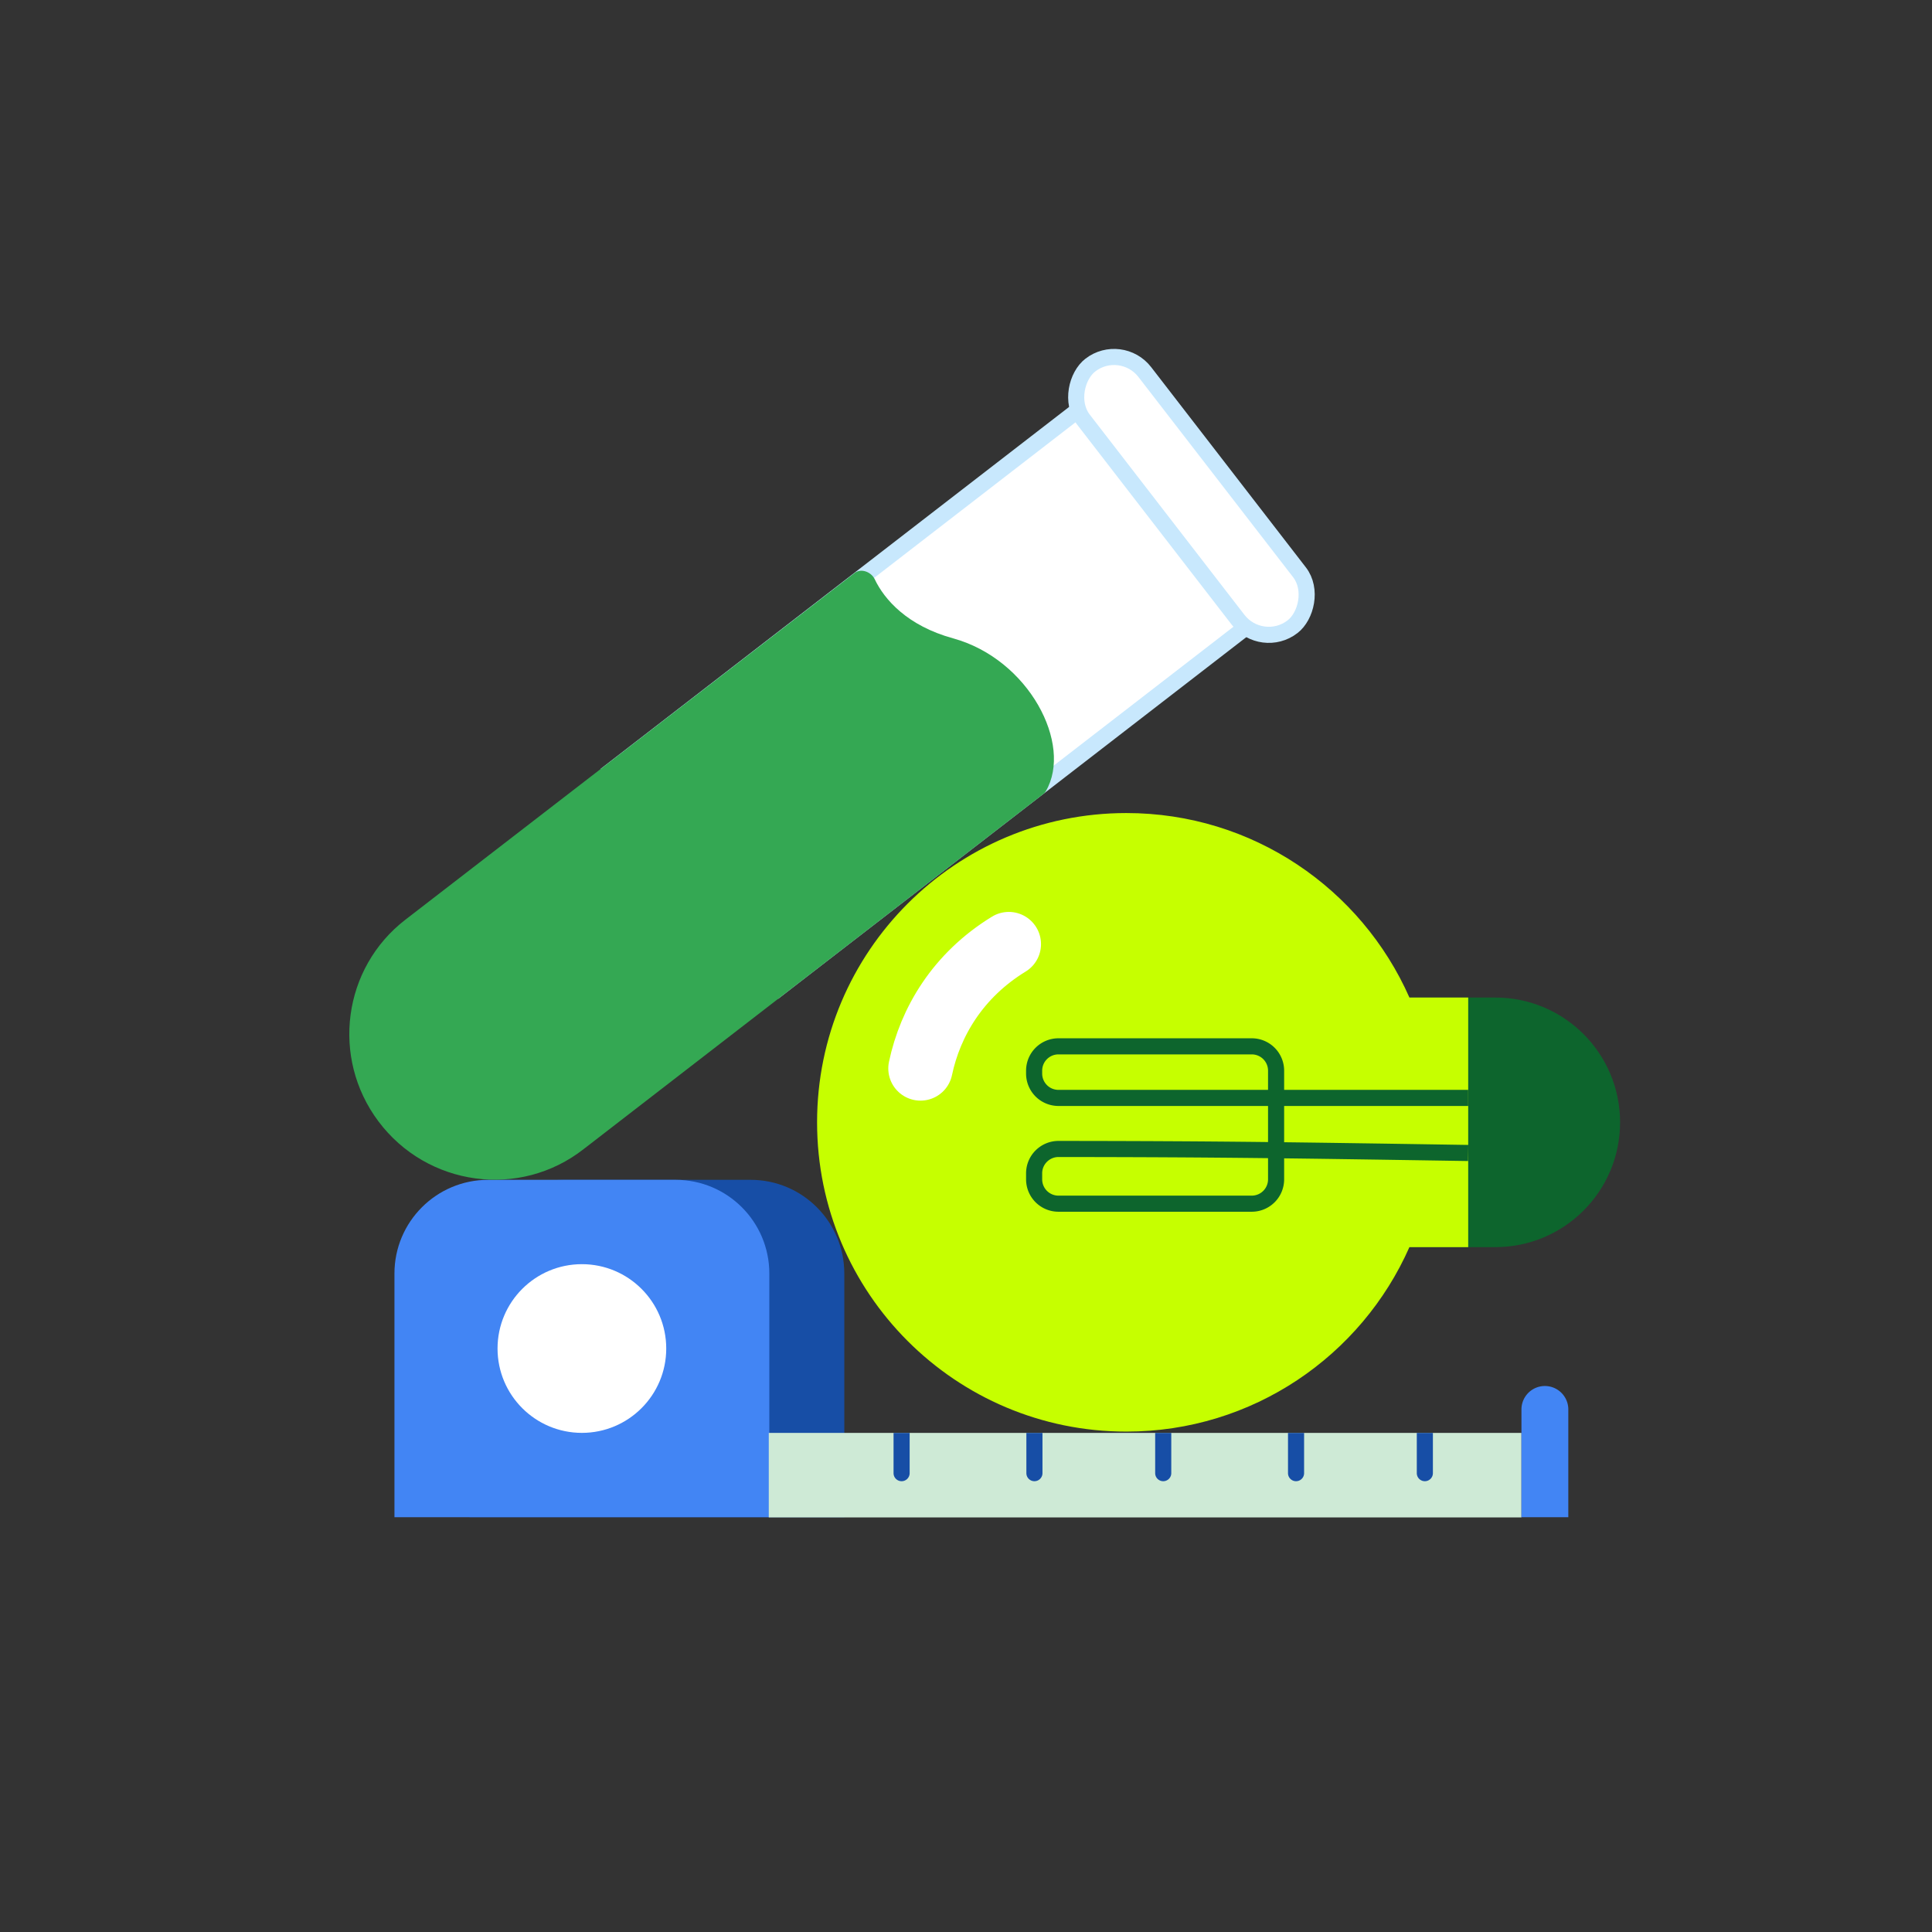
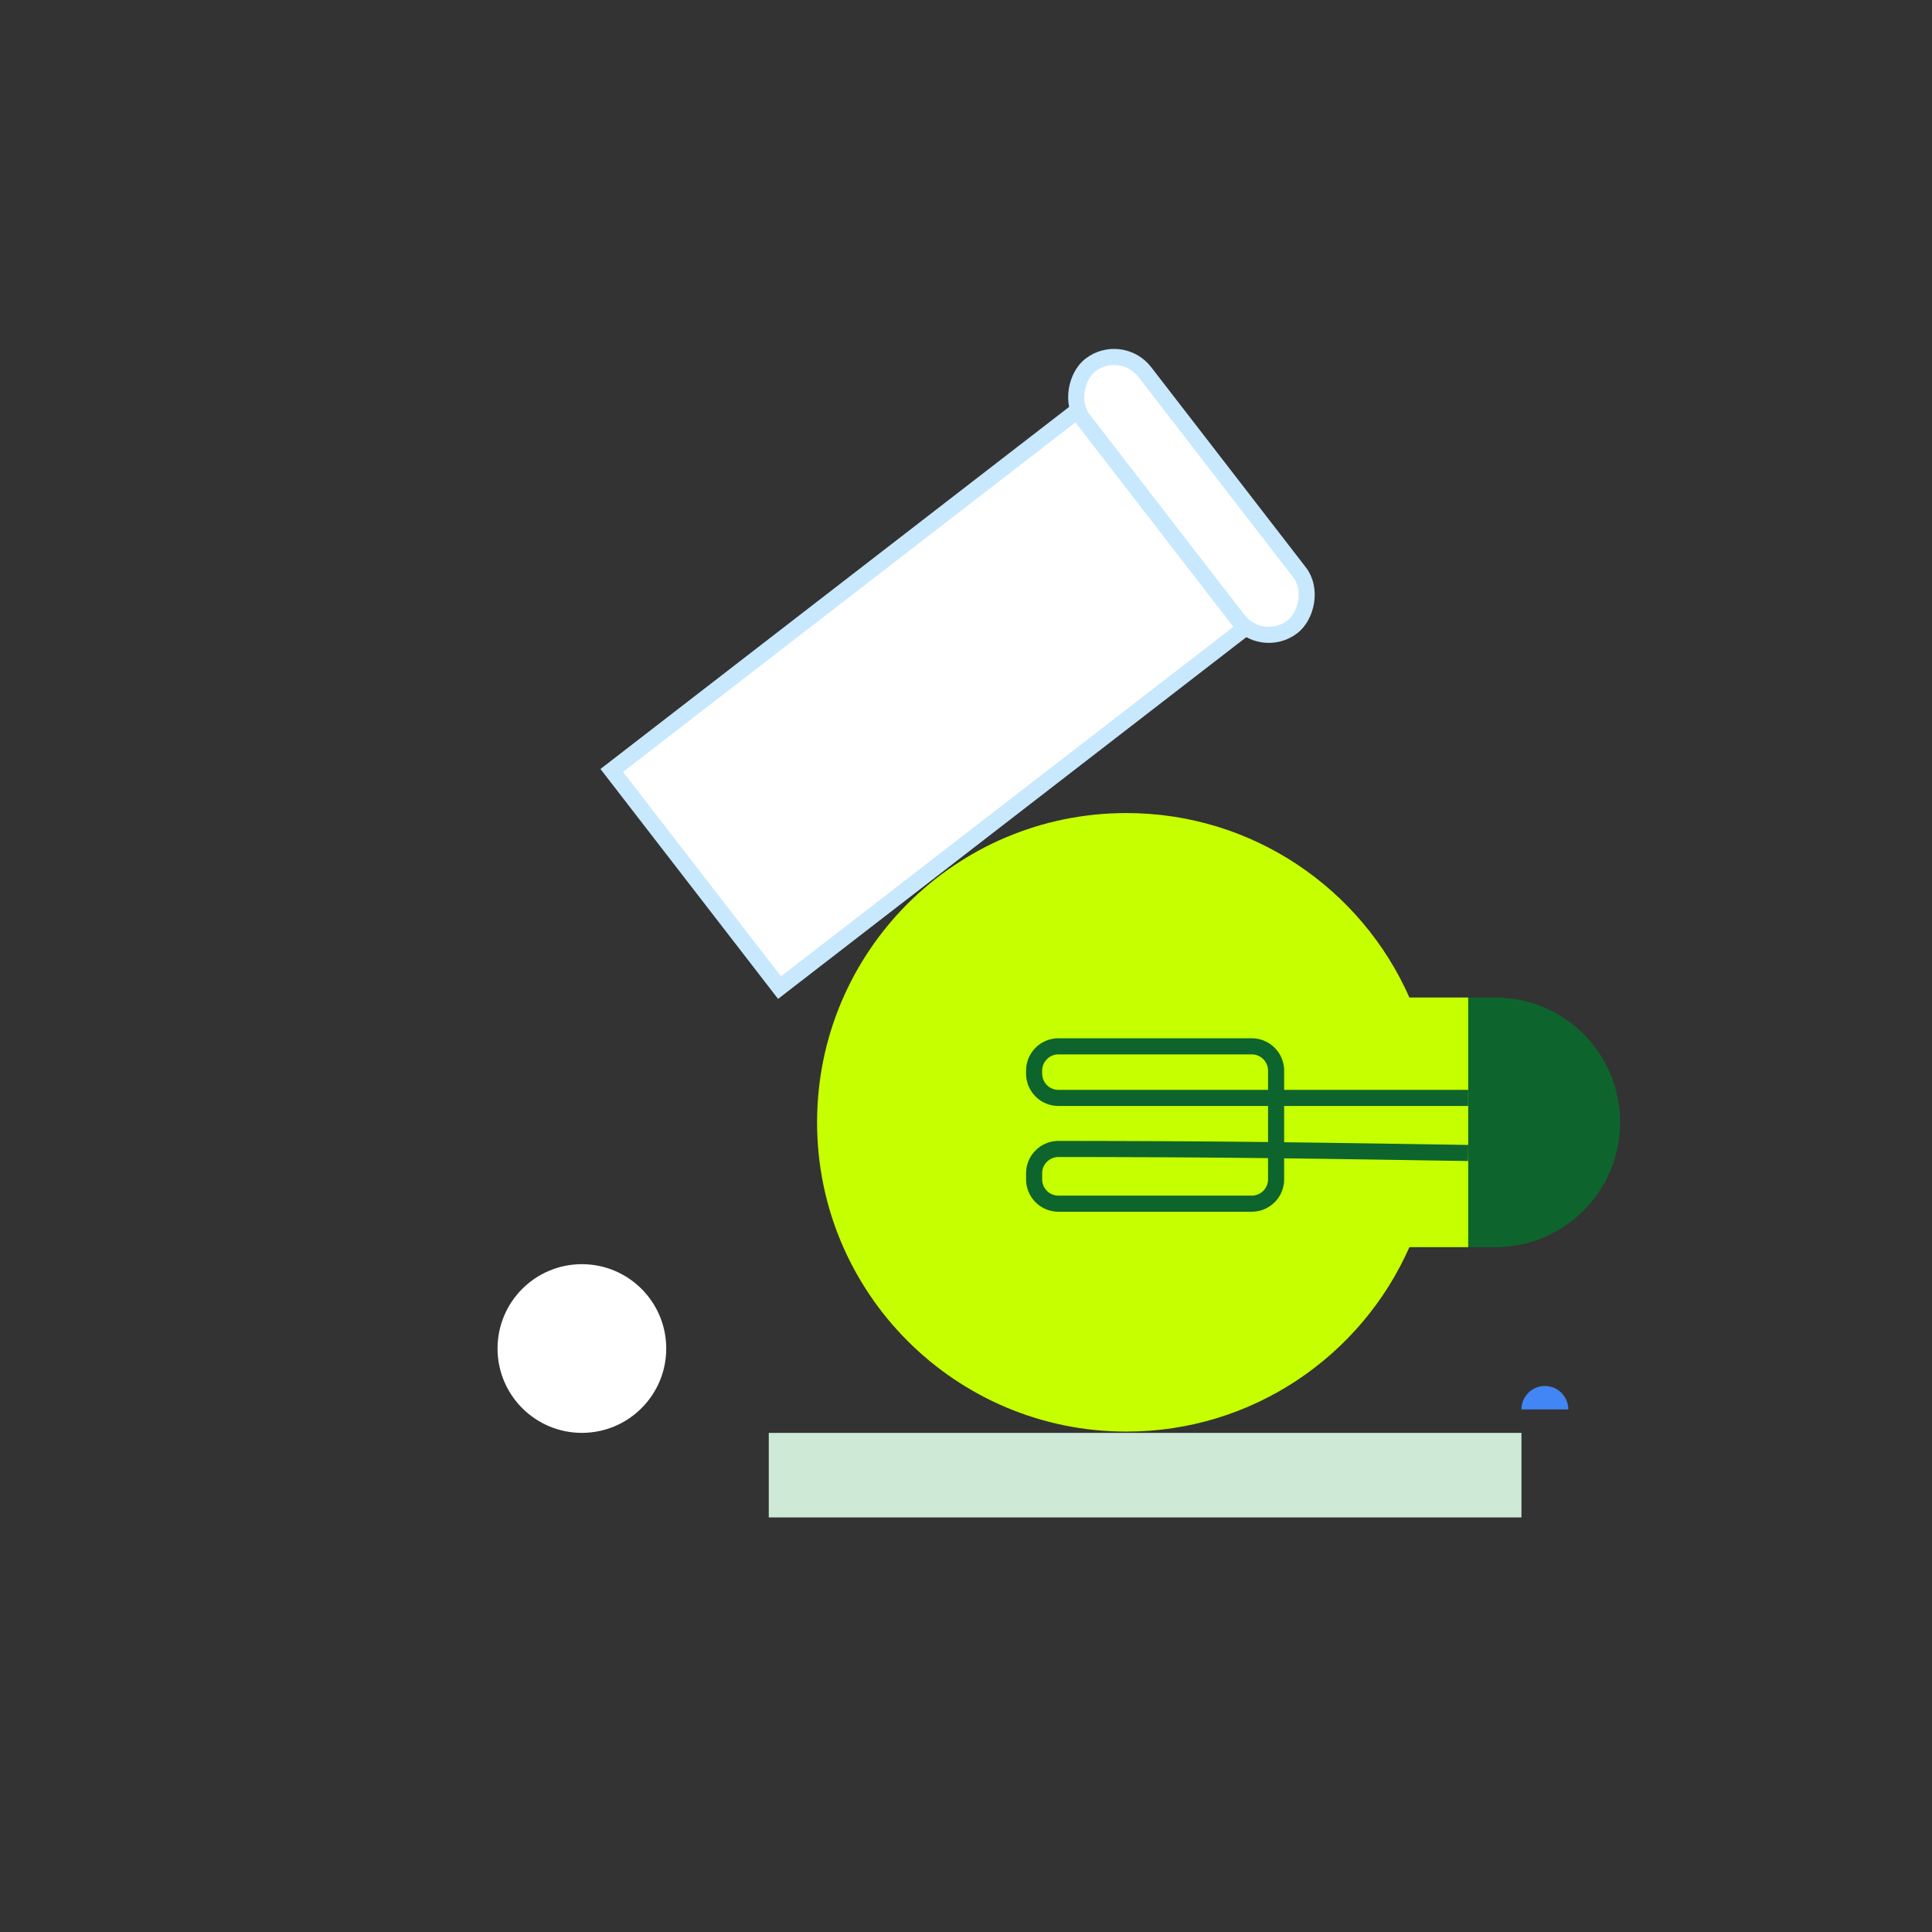
<svg xmlns="http://www.w3.org/2000/svg" width="480" height="480" fill="none">
  <rect width="100%" height="100%" fill="#333333" stroke="none" />
-   <path fill="#174EA6" d="M116.629 316.408c0-12.859 10.425-23.284 23.284-23.284h46.569c12.86 0 23.285 10.425 23.285 23.284v60.54h-93.138v-60.54Z" />
-   <path fill="#4285F4" d="M98 316.408c0-12.859 10.425-23.284 23.285-23.284h46.569c12.859 0 23.284 10.425 23.284 23.284v60.54H98v-60.54Z" />
  <path fill="#CEEAD6" d="M191 356h187v21H191z" />
-   <path fill="#174EA6" d="M222 366a2 2 0 1 0 4 0h-4Zm0-10v10h4v-10h-4ZM255 366a2 2 0 1 0 4 0h-4Zm0-10v10h4v-10h-4ZM287 366a2 2 0 1 0 4 0h-4Zm0-10v10h4v-10h-4ZM320 366a2 2 0 1 0 4 0h-4Zm0-10v10h4v-10h-4ZM352 366a2 2 0 1 0 4 0h-4Zm0-10v10h4v-10h-4Z" />
  <circle cx="144.569" cy="335.036" r="20.956" fill="#fff" />
-   <path fill="#4285F4" d="M378 350.171a5.82 5.82 0 1 1 11.642 0v26.777H378v-26.777Z" />
+   <path fill="#4285F4" d="M378 350.171a5.82 5.82 0 1 1 11.642 0H378v-26.777Z" />
  <path fill="#fff" stroke="#C8E8FD" stroke-width="4" d="m268.591 101.327 41.684 53.956-116.604 90.084-41.684-53.956z" />
-   <path fill="#34A853" d="M236.792 158.595c-11.405-3.136-17.078-9.663-19.463-14.676-.873-1.836-3.397-2.802-4.998-1.565L100.709 228.5c-15.533 11.989-18.517 34.289-6.703 50.079 12.131 16.212 35.159 19.326 51.016 6.897l114.222-88.241c.237-.186.443-.411.594-.671 6.77-11.613-4.211-32.791-23.046-37.969Z" />
  <rect width="82.153" height="19.285" x="278.527" y="84.805" fill="#fff" stroke="#C8E8FD" stroke-width="4" rx="9.642" transform="rotate(52.312 278.527 84.805)" />
  <path fill="#0D652D" d="M324.319 309.846v-62.01h47.182c17.124 0 31.005 13.881 31.005 31.005s-13.881 31.005-31.005 31.005h-47.182Z" />
  <path fill="#C6FF00" fill-rule="evenodd" d="M350.168 247.838C338.25 220.842 311.245 202 279.839 202 237.402 202 203 236.402 203 278.839s34.402 76.839 76.839 76.839c31.403 0 58.406-18.838 70.325-45.83h14.607v-62.01h-14.603Z" clip-rule="evenodd" />
  <path stroke="#0D652D" stroke-width="4" d="M364.769 286.454c-42.558-.662-61.42-.969-101.777-.996-3.341-.003-6.067 2.706-6.067 6.047v1.498a6.05 6.05 0 0 0 6.049 6.049h48.019a6.05 6.05 0 0 0 6.049-6.049V266.008a6.05 6.05 0 0 0-6.049-6.049h-48.019a6.05 6.05 0 0 0-6.049 6.049v.719a6.05 6.05 0 0 0 6.049 6.049h101.795" />
-   <path stroke="#fff" stroke-linecap="round" stroke-width="16" d="M228.693 265.449c2.433-11.529 9.281-23.14 21.943-30.886" />
</svg>